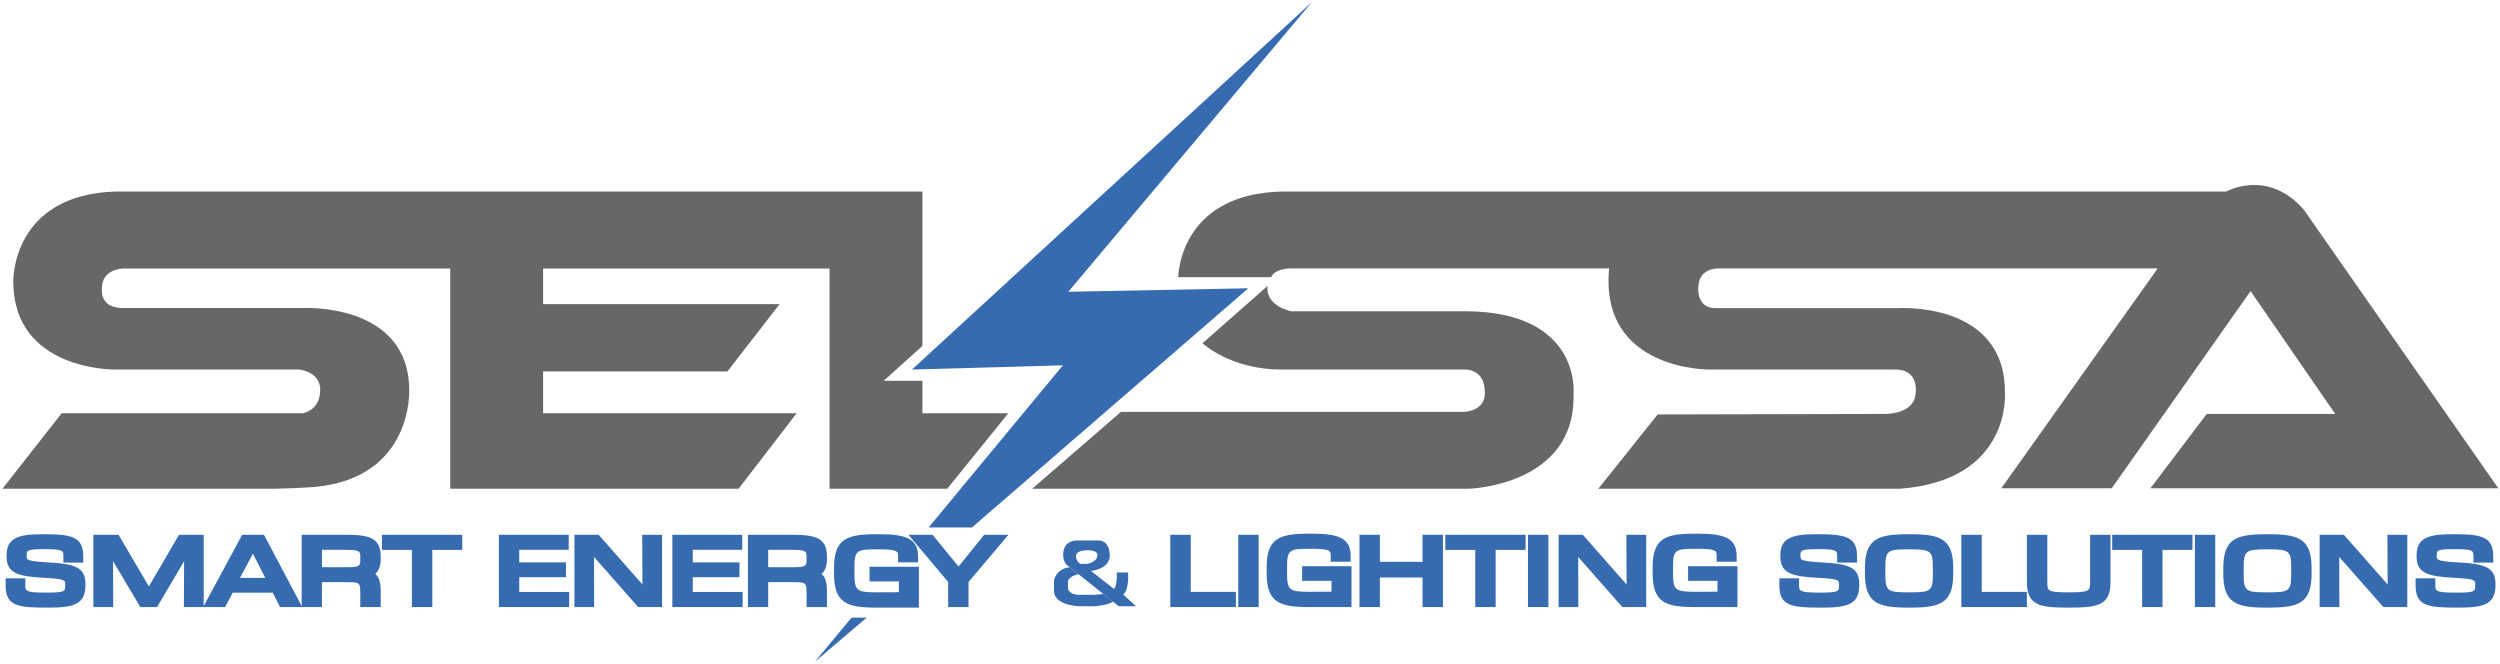
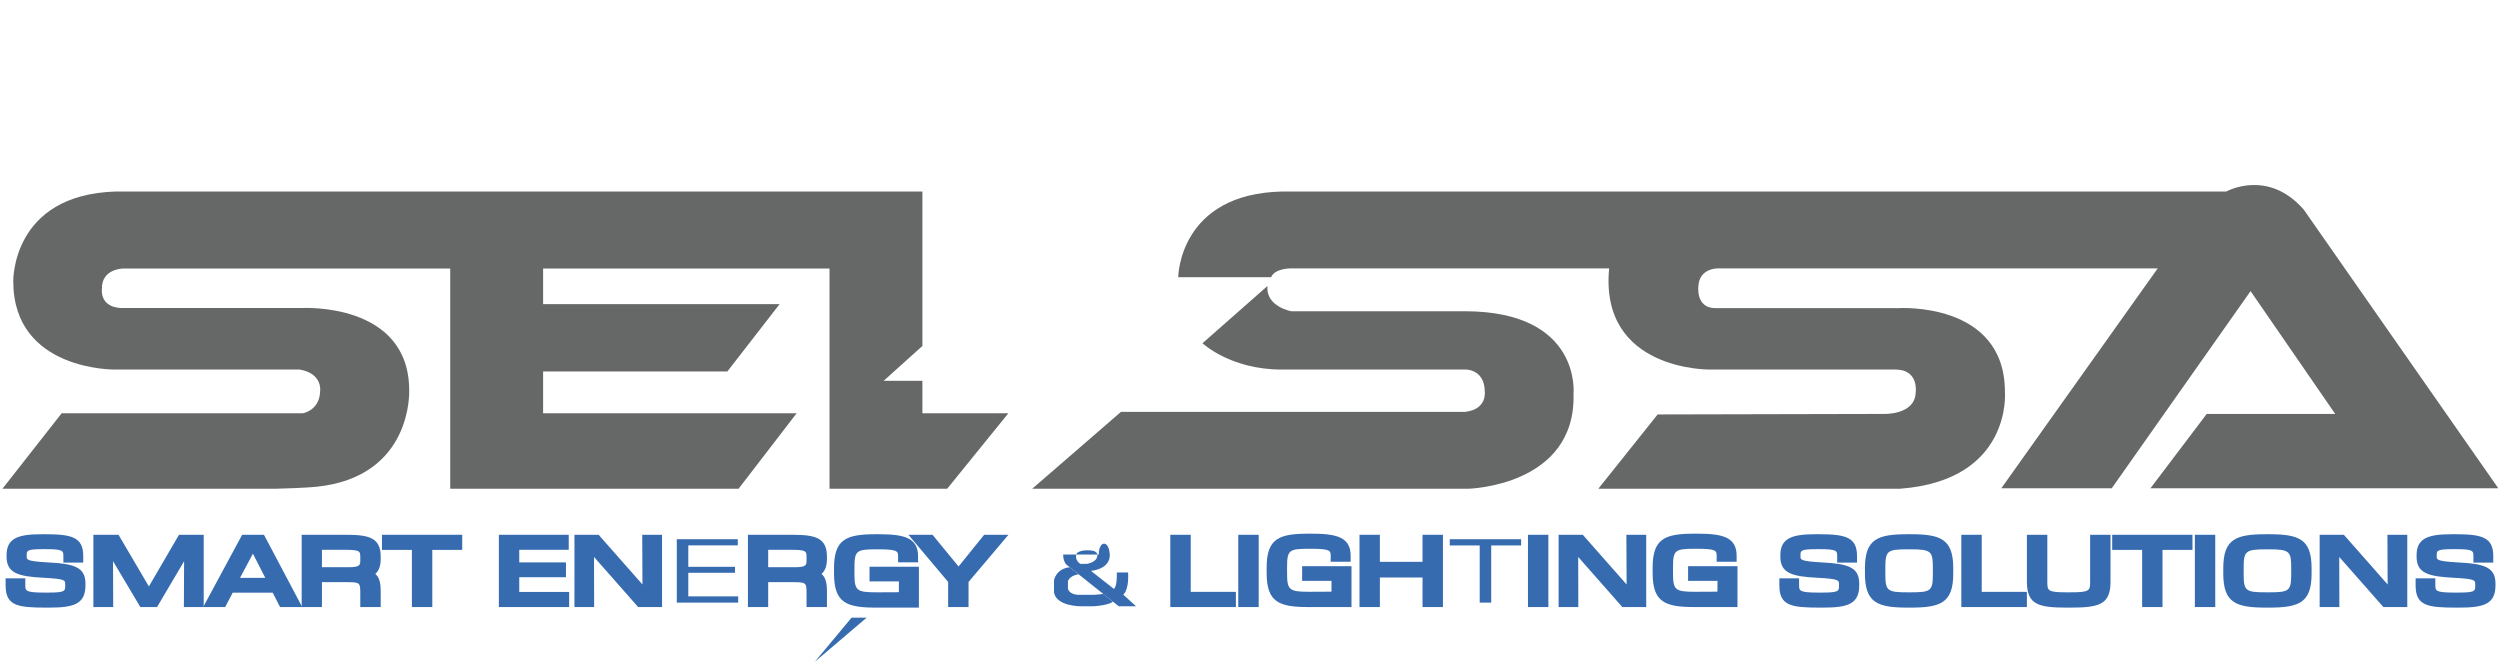
<svg xmlns="http://www.w3.org/2000/svg" width="870" height="231" viewBox="0 0 870 231" fill="none">
  <path d="M0.846 170.087L21.454 143.825H102.804H105.363C105.363 143.825 111.424 142.882 111.424 135.742C111.424 135.742 112.098 129.95 104.286 128.605H101.727H40.04C40.04 128.605 4.618 129.143 4.618 97.895C4.618 97.895 3.944 67.726 40.31 66.647H320.998V120.389L307.53 132.51H320.998V143.825H350.899L329.619 170.087H288.674V93.45H189.004V105.842H271.299L253.116 129.278H189.004V143.825H277.224L257.022 170.087H156.679V93.45H42.868C42.868 93.45 35.191 93.45 35.46 100.725C35.46 100.725 34.652 106.785 42.06 107.189H105.095C105.095 107.189 142.402 105.034 142.402 135.878C142.402 135.878 143.75 166.047 109.943 169.414C109.943 169.414 106.307 169.819 95.666 170.087H0.846Z" fill="#666767" />
  <path d="M441.095 99.512L418.467 119.445C418.467 119.445 428.164 128.604 445.944 128.604H510.234C510.234 128.604 516.699 128.604 516.699 136.325C516.699 136.325 517.598 142.432 509.875 143.329H390.094L359.204 170.088H510.954C510.954 170.088 548.486 169.19 547.587 137.044C547.587 137.044 550.46 108.49 510.055 108.312H449.355C449.355 108.312 440.376 106.694 441.095 99.512Z" fill="#666767" />
  <path d="M442.352 96.458H410.026C410.026 96.458 410.206 67.366 446.302 66.648H774.761C774.761 66.648 789.128 58.566 801.698 72.933L869.401 169.909H748.362L767.936 144.048H812.653L783.201 101.308L734.893 169.909H696.462L750.877 93.405H597.872C597.872 93.405 591.406 93.226 591.046 99.512C591.046 99.512 589.969 107.234 596.973 107.234H660.546C660.546 107.234 697.79 104.77 697.718 136.505C697.718 136.505 700.233 167.214 661.085 170.088H556.208L576.86 144.228L655.337 144.048C655.337 144.048 666.292 144.588 666.652 136.685C666.652 136.685 667.909 128.604 659.648 128.604H594.997C594.997 128.604 556.566 129.144 559.98 93.405H448.996C448.996 93.405 443.609 93.405 442.352 96.458Z" fill="#666767" />
-   <path d="M456.493 0.786L317.361 128.604L369.889 127.122L323.153 183.556H338.239L434.405 100.319L371.775 101.532L456.493 0.786Z" fill="#366BB0" />
  <path d="M296.35 214.939L283.556 230.293L301.604 214.939H296.35Z" fill="#366BB0" />
  <path d="M28.192 203.677C28.192 208.644 25.828 209.909 17.003 209.909H15.893C5.235 209.909 3.497 208.837 3.497 203.709V202.804H7.26V203.582C7.26 207.02 8.465 207.765 15.653 207.765H16.568C22.983 207.765 24.237 207.118 24.237 203.776V203.322C24.237 200.594 23.417 199.948 15.265 199.524C5.813 199.037 3.835 197.738 3.835 193.716V193.197C3.835 188.91 6.101 187.452 14.736 187.452H15.7C25.587 187.452 27.421 188.782 27.421 193.518V194.236H23.611V193.649C23.611 190.373 22.5 189.561 15.893 189.561H15.073C8.947 189.561 7.743 190.242 7.743 193.225V193.684C7.743 196.148 8.756 196.832 16.568 197.253C26.311 197.77 28.192 199.037 28.192 203.157V203.677Z" fill="#366BB0" />
  <path d="M25.108 192.691H25.872C25.821 191.41 25.559 190.461 24.022 189.842C24.614 190.515 24.986 191.437 25.108 192.691ZM7.159 189.893C5.381 190.662 5.381 191.847 5.381 193.199V193.718C5.381 195.089 5.381 196.143 7.381 196.883C6.597 196.163 6.194 195.149 6.194 193.682V193.223C6.194 191.726 6.535 190.657 7.159 189.893ZM24.645 199.922C25.439 200.675 25.781 201.757 25.781 203.325V203.775C25.781 205.55 25.369 206.757 24.594 207.575C26.514 206.841 26.645 205.565 26.645 203.675V203.159C26.645 201.721 26.645 200.666 24.645 199.922ZM5.049 204.343C5.069 205.951 5.27 206.997 7.027 207.614C6.274 206.877 5.842 205.831 5.742 204.343H5.049ZM17.008 211.449H15.892C5.993 211.449 1.953 210.751 1.953 203.711V201.259H8.807V203.581C8.807 205.61 8.807 206.223 15.65 206.223H16.565C22.686 206.223 22.686 205.706 22.686 203.775V203.325C22.686 201.927 22.686 201.454 15.189 201.067C6.265 200.606 2.285 199.435 2.285 193.718V193.199C2.285 187.069 6.666 185.909 14.737 185.909H15.701C25.057 185.909 28.966 186.963 28.966 193.515V195.777H22.062V193.651C22.062 191.697 22.062 191.105 15.892 191.105H15.078C9.289 191.105 9.289 191.637 9.289 193.223V193.682C9.289 194.737 9.289 195.315 16.646 195.713C25.881 196.205 29.741 197.345 29.741 203.159V203.675C29.741 210.287 25.63 211.449 17.008 211.449Z" fill="#366BB0" />
  <path d="M69.349 209.715H65.54L65.636 189.853H65.492L53.77 209.715H49.72L37.904 189.853H37.757L37.854 209.715H34.044V187.645H40.362L51.745 207.02H51.889L63.176 187.645H69.349V209.715Z" fill="#366BB0" />
  <path d="M64.059 189.19L61.627 193.375L64.099 189.19H64.059ZM35.589 208.173H36.302L36.211 189.19H35.589V208.173ZM50.593 208.173H50.703L50.422 207.801L39.307 189.19L50.593 208.173ZM67.085 208.173H67.798V189.19H67.124L67.184 189.863L67.085 208.173ZM70.892 211.258H63.989L64.069 195.31L54.653 211.258H48.843L39.327 195.27L39.398 211.258H32.494V186.105H41.247L51.809 204.083L62.29 186.105H70.892V211.258Z" fill="#366BB0" />
  <path d="M94.839 202.639L88.183 189.623H87.895L80.948 202.639H94.839ZM102.606 209.715H98.411L95.854 204.717H80.034L77.428 209.715H73.282L85.194 187.646H90.934L102.606 209.715Z" fill="#366BB0" />
  <path d="M83.525 201.098H92.318L88.017 192.678L83.525 201.098ZM75.868 208.174H76.49L78.57 204.183H78.379L86.379 189.19H86.118L75.868 208.174ZM99.353 208.174H100.046L89.997 189.19H89.705L97.362 204.183H97.313L99.353 208.174ZM105.171 211.258H97.463L94.912 206.259H80.972L78.359 211.258H70.702L84.269 186.104H91.856L92.298 186.923L105.171 211.258Z" fill="#366BB0" />
  <path d="M121.24 198.937C125.63 198.937 126.932 197.965 126.932 194.883V194.071C126.932 190.468 125.824 189.789 119.698 189.789H110.484V198.937H121.24ZM130.935 209.715H126.932V206.727C126.932 201.667 126.256 201.048 119.938 201.048H110.484V209.715H106.53V187.645H120.518C129.102 187.645 130.935 188.976 130.935 193.744V194.495C130.935 198.131 129.487 199.361 126.352 199.783V199.849C130.019 200.301 130.935 201.439 130.935 205.753V209.715Z" fill="#366BB0" />
  <path d="M112.035 197.395H121.241C125.381 197.395 125.381 196.605 125.381 194.883V194.069C125.381 191.748 125.381 191.329 119.693 191.329H112.035V197.395ZM127.079 189.788C127.983 190.652 128.477 191.988 128.477 194.069V194.883C128.477 196.108 128.275 197.079 127.894 197.837C128.979 197.375 129.391 196.48 129.391 194.496V193.748C129.391 191.808 129.391 190.485 127.079 189.788ZM108.075 208.173H108.939V189.191H108.075V208.173ZM128.477 208.173H129.391V205.756C129.391 202.687 128.999 201.937 127.491 201.591C128.205 202.676 128.477 204.3 128.477 206.725V208.173ZM132.486 211.257H125.381V206.725C125.381 202.591 125.381 202.591 119.934 202.591H112.035V211.257H104.981V186.104H120.517C128.627 186.104 132.486 187.245 132.486 193.748V194.496C132.486 196.888 131.883 198.6 130.597 199.727C131.963 200.857 132.486 202.727 132.486 205.756V211.257Z" fill="#366BB0" />
  <path d="M148.893 209.715H144.891V189.821H134.473V187.645H159.311V189.821H148.893V209.715Z" fill="#366BB0" />
  <path d="M146.435 208.173H147.349V189.191H146.435V208.173ZM150.444 211.257H143.339V191.365H132.928V186.104H160.856V191.365H150.444V211.257Z" fill="#366BB0" />
  <path d="M196.518 209.715H175.152V187.645H196.374V189.789H179.156V197.252H195.409V199.329H179.156V207.539H196.518V209.715Z" fill="#366BB0" />
  <path d="M176.703 208.173H177.608V189.191H176.703V208.173ZM198.068 211.257H173.608V186.104H197.917V191.329H180.703V195.712H196.953V200.872H180.703V205.997H198.068V211.257Z" fill="#366BB0" />
  <path d="M228.85 209.715H222.772L205.36 189.949H205.167L205.216 209.715H201.454V187.645H207.627L224.99 207.345H225.134L225.04 187.645H228.85V209.715Z" fill="#366BB0" />
  <path d="M203.003 208.173H203.667L203.616 189.191H203.003V208.173ZM223.464 208.173H223.665L206.752 189.191L223.464 208.173ZM226.68 208.173H227.303V189.191H226.589L226.68 208.173ZM230.397 211.257H222.077L206.721 193.823L206.761 211.257H199.908V186.104H208.319L223.575 203.4L223.493 186.104H230.397V211.257Z" fill="#366BB0" />
  <path d="M256.891 209.715H235.525V187.645H256.747V189.789H239.529V197.252H255.782V199.329H239.529V207.539H256.891V209.715Z" fill="#366BB0" />
-   <path d="M237.071 208.173H237.985V189.191H237.071V208.173ZM258.436 211.257H233.975V186.104H258.295V191.329H241.08V195.712H257.331V200.872H241.08V205.997H258.436V211.257Z" fill="#366BB0" />
  <path d="M276.535 198.937C280.925 198.937 282.227 197.965 282.227 194.883V194.071C282.227 190.468 281.118 189.789 274.991 189.789H265.779V198.937H276.535ZM286.23 209.715H282.227V206.727C282.227 201.667 281.551 201.048 275.233 201.048H265.779V209.715H261.825V187.645H275.813C284.397 187.645 286.23 188.976 286.23 193.744V194.495C286.23 198.131 284.782 199.361 281.647 199.783V199.849C285.314 200.301 286.23 201.439 286.23 205.753V209.715Z" fill="#366BB0" />
  <path d="M267.329 197.395H276.535C280.675 197.395 280.675 196.605 280.675 194.883V194.069C280.675 191.748 280.675 191.329 274.987 191.329H267.329V197.395ZM282.373 189.788C283.277 190.652 283.771 191.988 283.771 194.069V194.883C283.771 196.108 283.569 197.079 283.188 197.837C284.273 197.375 284.685 196.48 284.685 194.496V193.748C284.685 191.808 284.685 190.485 282.373 189.788ZM263.369 208.173H264.233V189.191H263.369V208.173ZM283.771 208.173H284.685V205.756C284.685 202.687 284.293 201.937 282.785 201.591C283.499 202.676 283.771 204.3 283.771 206.725V208.173ZM287.78 211.257H280.675V206.725C280.675 202.591 280.675 202.591 275.228 202.591H267.329V211.257H260.275V186.104H275.811C283.921 186.104 287.78 187.245 287.78 193.748V194.496C287.78 196.888 287.177 198.6 285.891 199.727C287.257 200.857 287.78 202.727 287.78 205.756V211.257Z" fill="#366BB0" />
  <path d="M304.865 209.909C294.254 209.909 291.794 208.058 291.794 199.589V197.706C291.794 189.043 294.64 187.451 304.912 187.451H305.781C315.38 187.451 317.936 188.943 317.936 193.617V194.137H314.078V193.683C314.078 190.402 312.629 189.623 305.732 189.623H305.009C297.292 189.623 295.798 190.567 295.798 197.738V199.589C295.798 206.599 297.389 207.67 305.009 207.67H305.732C309.698 207.67 314.332 207.627 314.332 207.627C314.332 207.627 314.366 204.585 314.366 202.77V200.787H304.142V198.777H318.226V202.478V209.909H305.732H304.865Z" fill="#366BB0" />
  <path d="M315.557 192.596H316.351C316.241 191.52 315.849 190.656 314.502 190.039C315.065 190.672 315.417 191.502 315.557 192.596ZM296.222 190.088C293.901 191.235 293.337 193.475 293.337 197.707V199.591C293.337 203.856 293.759 206.183 296.443 207.344C294.886 205.947 294.251 203.566 294.251 199.591V197.736C294.251 193.867 294.805 191.507 296.222 190.088ZM315.869 208.363H316.682V200.319H315.918V202.771C315.918 204.595 315.878 207.646 315.878 207.646L315.869 208.363ZM319.778 211.45H304.863C294.554 211.45 290.242 209.8 290.242 199.591V197.707C290.242 187.547 294.574 185.908 304.915 185.908H305.779C314.663 185.908 319.486 187.134 319.486 193.616V195.68H312.531V193.682C312.531 191.902 312.531 191.164 305.729 191.164H305.005C297.919 191.164 297.347 191.656 297.347 197.736V199.591C297.347 205.514 298.061 206.127 305.005 206.127H305.729C308.281 206.127 311.115 206.108 312.803 206.092C312.813 205.078 312.823 203.746 312.823 202.771V202.33H302.593V197.235H319.778V211.45Z" fill="#366BB0" />
  <path d="M335.509 209.715H331.508V201.959L319.448 187.645H323.789L333.533 199.523H333.628L343.226 187.645H347.616L335.509 201.959V209.715Z" fill="#366BB0" />
  <path d="M343.956 189.19L337.072 197.711L344.288 189.19H343.956ZM333.052 208.173H333.958V201.389L334.239 201.067H332.892L332.339 200.505L323.054 189.19H322.762L333.052 201.394V208.173ZM337.052 211.258H329.958V202.519L316.13 186.105H324.52L333.575 197.138L342.49 186.105H350.94L337.052 202.525V211.258Z" fill="#366BB0" />
  <path d="M428.547 209.715H408.82V187.645H412.824V207.511H428.547V209.715Z" fill="#366BB0" />
  <path d="M410.363 208.173H411.277V189.191H410.363V208.173ZM430.091 211.257H407.268V186.104H414.373V205.968H430.091V211.257Z" fill="#366BB0" />
  <path d="M436.471 209.715H432.468V187.645H436.471V209.715Z" fill="#366BB0" />
  <path d="M434.009 208.173H434.924V189.191H434.009V208.173ZM438.02 211.257H430.915V186.104H438.02V211.257Z" fill="#366BB0" />
  <path d="M500.595 209.715H496.592V199.428H478.65V209.715H474.646V187.645H478.65V197.059H496.592V187.645H500.595V209.715Z" fill="#366BB0" />
  <path d="M476.197 208.173H477.101V189.191H476.197V208.173ZM498.136 208.173H499.051V189.191H498.136V208.173ZM502.145 211.257H495.04V200.972H480.196V211.257H473.103V186.104H480.196V195.516H495.04V186.104H502.145V211.257Z" fill="#366BB0" />
  <path d="M518.94 209.715H514.937V189.821H504.52V187.645H529.357V189.821H518.94V209.715Z" fill="#366BB0" />
-   <path d="M516.485 208.173H517.391V189.191H516.485V208.173ZM520.485 211.257H513.391V191.365H502.969V186.104H530.907V191.365H520.485V211.257Z" fill="#366BB0" />
  <path d="M537.284 209.715H533.28V187.645H537.284V209.715Z" fill="#366BB0" />
  <path d="M534.825 208.173H535.741V189.191H534.825V208.173ZM538.836 211.257H531.731V186.104H538.836V211.257Z" fill="#366BB0" />
  <path d="M571.34 209.715H565.263L547.851 189.949H547.656L547.705 209.715H543.944V187.645H550.117L567.48 207.345H567.627L567.531 187.645H571.34V209.715Z" fill="#366BB0" />
  <path d="M545.488 208.173H546.162L546.112 189.191H545.488V208.173ZM565.96 208.173H566.15L549.238 189.191L565.96 208.173ZM569.176 208.173H569.788V189.191H569.074L569.176 208.173ZM572.883 211.257H564.572L549.218 193.827L549.256 211.257H542.394V186.104H550.815L566.06 203.405L565.979 186.104H572.883V211.257Z" fill="#366BB0" />
  <path d="M645.467 203.677C645.467 208.644 643.105 209.909 634.278 209.909H633.169C622.51 209.909 620.773 208.837 620.773 203.709V202.804H624.535V203.582C624.535 207.02 625.741 207.765 632.929 207.765H633.843C640.258 207.765 641.513 207.118 641.513 203.776V203.322C641.513 200.594 640.693 199.948 632.542 199.524C623.089 199.037 621.11 197.738 621.11 193.716V193.197C621.11 188.91 623.378 187.452 632.011 187.452H632.975C642.863 187.452 644.697 188.782 644.697 193.518V194.236H640.886V193.649C640.886 190.373 639.775 189.561 633.169 189.561H632.349C626.222 189.561 625.018 190.242 625.018 193.225V193.684C625.018 196.148 626.031 196.832 633.843 197.253C643.586 197.77 645.467 199.037 645.467 203.157V203.677Z" fill="#366BB0" />
  <path d="M642.385 192.691H643.149C643.099 191.41 642.837 190.461 641.301 189.842C641.893 190.515 642.264 191.437 642.385 192.691ZM624.437 189.898C622.659 190.662 622.659 191.847 622.659 193.199V193.718C622.659 195.089 622.659 196.143 624.668 196.883C623.875 196.163 623.472 195.149 623.472 193.682V193.223C623.472 191.726 623.813 190.657 624.437 189.898ZM641.923 199.922C642.717 200.675 643.059 201.757 643.059 203.325V203.775C643.059 205.546 642.647 206.757 641.872 207.575C643.793 206.835 643.923 205.559 643.923 203.675V203.159C643.923 201.726 643.923 200.666 641.923 199.922ZM622.316 204.343C622.337 205.957 622.537 207.002 624.305 207.619C623.553 206.882 623.121 205.835 623.021 204.343H622.316ZM634.276 211.449H633.171C623.261 211.449 619.221 210.751 619.221 203.711V201.259H626.085V203.581C626.085 205.61 626.085 206.223 632.928 206.223H633.844C639.964 206.223 639.964 205.706 639.964 203.775V203.325C639.964 201.927 639.964 201.454 632.457 201.067C623.543 200.606 619.564 199.435 619.564 193.718V193.199C619.564 187.069 623.945 185.909 632.015 185.909H632.979C642.336 185.909 646.245 186.963 646.245 193.515V195.777H639.341V193.651C639.341 191.697 639.341 191.105 633.171 191.105H632.347C626.568 191.105 626.568 191.637 626.568 193.223V193.682C626.568 194.737 626.568 195.315 633.924 195.713C643.159 196.205 647.019 197.345 647.019 203.159V203.675C647.019 210.287 642.908 211.449 634.276 211.449Z" fill="#366BB0" />
  <path d="M654.551 199.589C654.551 206.666 656.047 207.671 663.956 207.671H664.825C672.687 207.671 674.183 206.666 674.183 199.589V197.738C674.183 190.663 672.687 189.623 664.825 189.623H663.956C656.047 189.623 654.551 190.663 654.551 197.738V199.589ZM650.549 197.738C650.549 189.27 653.104 187.451 663.909 187.451H664.825C675.629 187.451 678.185 189.27 678.185 197.738V199.622C678.185 208.091 675.629 209.909 664.825 209.909H663.909C653.104 209.909 650.549 208.091 650.549 199.622V197.738Z" fill="#366BB0" />
  <path d="M663.952 191.164C656.687 191.164 656.103 191.656 656.103 197.737V199.591C656.103 205.64 656.687 206.128 663.952 206.128H664.825C672.052 206.128 672.635 205.64 672.635 199.591V197.737C672.635 191.908 672.201 191.164 664.825 191.164H663.952ZM673.811 190.169C675.188 191.596 675.729 193.937 675.729 197.737V199.591C675.729 203.475 675.156 205.832 673.7 207.244C676.232 206.047 676.635 203.741 676.635 199.621V197.737C676.635 193.677 676.243 191.38 673.811 190.169ZM654.948 190.159C652.485 191.36 652.093 193.661 652.093 197.737V199.621C652.093 203.761 652.495 206.063 655.057 207.253C653.581 205.847 653.008 203.489 653.008 199.591V197.737C653.008 193.928 653.561 191.58 654.948 190.159ZM664.825 211.449H663.912C653.4 211.449 648.999 209.805 648.999 199.621V197.737C648.999 187.552 653.4 185.909 663.912 185.909H664.825C675.337 185.909 679.729 187.552 679.729 197.737V199.621C679.729 209.805 675.337 211.449 664.825 211.449Z" fill="#366BB0" />
  <path d="M703.813 209.715H684.086V187.645H688.09V207.511H703.813V209.715Z" fill="#366BB0" />
  <path d="M685.639 208.173H686.544V189.191H685.639V208.173ZM705.356 211.257H682.543V186.104H689.639V205.968H705.356V211.257Z" fill="#366BB0" />
  <path d="M719.503 209.909C709.181 209.909 706.915 208.805 706.915 202.545V187.646H710.919V202.318C710.919 207.086 712.364 207.67 719.407 207.67H720.323C727.364 207.67 728.908 207.086 728.908 202.318V187.646H732.912V202.545C732.912 208.805 730.548 209.909 720.225 209.909H719.503Z" fill="#366BB0" />
  <path d="M730.46 189.19V202.319C730.46 204.993 729.846 206.63 728.701 207.635C731.193 206.83 731.364 205.278 731.364 202.546V189.19H730.46ZM708.461 189.19V202.546C708.461 205.325 708.612 206.867 711.074 207.655C709.908 206.646 709.376 204.997 709.376 202.319V189.19H708.461ZM720.229 211.449H719.505C709.677 211.449 705.366 210.609 705.366 202.546V186.105H712.47V202.319C712.47 205.619 712.47 206.127 719.405 206.127H720.32C727.364 206.127 727.364 205.546 727.364 202.319V186.105H734.458V202.546C734.458 210.609 730.117 211.449 720.229 211.449Z" fill="#366BB0" />
  <path d="M751.014 209.715H747.012V189.821H736.594V187.645H761.434V189.821H751.014V209.715Z" fill="#366BB0" />
  <path d="M748.559 208.173H749.463V189.191H748.559V208.173ZM752.557 211.257H745.464V191.365H735.041V186.104H762.979V191.365H752.557V211.257Z" fill="#366BB0" />
  <path d="M769.36 209.715H765.357V187.645H769.36V209.715Z" fill="#366BB0" />
  <path d="M766.909 208.173H767.813V189.191H766.909V208.173ZM770.908 211.257H763.815V186.104H770.908V211.257Z" fill="#366BB0" />
  <path d="M779.253 199.589C779.253 206.666 780.749 207.671 788.658 207.671H789.527C797.39 207.671 798.886 206.666 798.886 199.589V197.738C798.886 190.663 797.39 189.623 789.527 189.623H788.658C780.749 189.623 779.253 190.663 779.253 197.738V199.589ZM775.251 197.738C775.251 189.27 777.806 187.451 788.611 187.451H789.527C800.333 187.451 802.887 189.27 802.887 197.738V199.622C802.887 208.091 800.333 209.909 789.527 209.909H788.611C777.806 209.909 775.251 208.091 775.251 199.622V197.738Z" fill="#366BB0" />
  <path d="M788.655 191.164C781.23 191.164 780.796 191.908 780.796 197.737V199.591C780.796 205.64 781.38 206.128 788.655 206.128H789.53C796.755 206.128 797.339 205.64 797.339 199.591V197.737C797.339 191.908 796.906 191.164 789.53 191.164H788.655ZM798.515 190.169C799.891 191.596 800.434 193.937 800.434 197.737V199.591C800.434 203.475 799.86 205.832 798.404 207.244C800.936 206.047 801.339 203.741 801.339 199.621V197.737C801.339 193.677 800.947 191.38 798.515 190.169ZM779.631 190.164C777.188 191.369 776.796 193.672 776.796 197.737V199.621C776.796 203.751 777.199 206.052 779.751 207.248C778.275 205.841 777.702 203.48 777.702 199.591V197.737C777.702 193.932 778.244 191.591 779.631 190.164ZM789.53 211.449H788.616C778.104 211.449 773.702 209.805 773.702 199.621V197.737C773.702 187.552 778.104 185.909 788.616 185.909H789.53C800.042 185.909 804.434 187.552 804.434 197.737V199.621C804.434 209.805 800.042 211.449 789.53 211.449Z" fill="#366BB0" />
  <path d="M836.185 209.715H830.108L812.696 189.949H812.501L812.55 209.715H808.789V187.645H814.962L832.325 207.345H832.472L832.376 187.645H836.185V209.715Z" fill="#366BB0" />
  <path d="M810.332 208.173H811.005L810.956 189.191H810.332V208.173ZM830.804 208.173H830.993L814.081 189.191L830.804 208.173ZM834.019 208.173H834.641V189.191H833.917L834.019 208.173ZM837.737 211.257H829.416L814.061 193.827L814.1 211.257H807.237V186.104H815.659L830.904 203.405L830.823 186.104H837.737V211.257Z" fill="#366BB0" />
  <path d="M866.878 203.677C866.878 208.644 864.515 209.909 855.688 209.909H854.58C843.92 209.909 842.183 208.837 842.183 203.709V202.804H845.947V203.582C845.947 207.02 847.151 207.765 854.339 207.765H855.254C861.67 207.765 862.923 207.118 862.923 203.776V203.322C862.923 200.594 862.104 199.948 853.952 199.524C844.5 199.037 842.52 197.738 842.52 193.716V193.197C842.52 188.91 844.788 187.452 853.422 187.452H854.387C864.274 187.452 866.108 188.782 866.108 193.518V194.236H862.296V193.649C862.296 190.373 861.186 189.561 854.58 189.561H853.76C847.634 189.561 846.428 190.242 846.428 193.225V193.684C846.428 196.148 847.443 196.832 855.254 197.253C864.998 197.77 866.878 199.037 866.878 203.157V203.677Z" fill="#366BB0" />
  <path d="M863.796 192.691H864.558C864.509 191.41 864.248 190.461 862.71 189.842C863.304 190.515 863.674 191.437 863.796 192.691ZM845.848 189.898C844.068 190.662 844.068 191.847 844.068 193.199V193.718C844.068 195.089 844.068 196.143 846.078 196.883C845.284 196.163 844.882 195.149 844.882 193.682V193.223C844.882 191.726 845.224 190.657 845.848 189.898ZM863.333 199.922C864.117 200.675 864.469 201.757 864.469 203.325V203.775C864.469 205.546 864.056 206.757 863.282 207.575C865.202 206.835 865.333 205.559 865.333 203.675V203.159C865.333 201.721 865.333 200.666 863.333 199.922ZM843.726 204.343C843.746 205.957 843.948 207.002 845.716 207.619C844.962 206.882 844.53 205.835 844.43 204.343H843.726ZM855.685 211.449H854.58C844.67 211.449 840.632 210.751 840.632 203.711V201.259H847.494V203.581C847.494 205.61 847.494 206.223 854.338 206.223H855.254C861.374 206.223 861.374 205.706 861.374 203.775V203.325C861.374 201.927 861.374 201.454 853.866 201.067C844.953 200.606 840.973 199.435 840.973 193.718V193.199C840.973 187.069 845.354 185.909 853.425 185.909H854.389C863.745 185.909 867.656 186.963 867.656 193.515V195.777H860.75V193.651C860.75 191.697 860.75 191.105 854.58 191.105H853.757C847.978 191.105 847.978 191.637 847.978 193.223V193.682C847.978 194.737 847.978 195.315 855.333 195.713C864.569 196.205 868.429 197.345 868.429 203.159V203.675C868.429 210.287 864.318 211.449 855.685 211.449Z" fill="#366BB0" />
-   <path d="M375.906 196.217H378.195C378.195 196.217 381.742 195.768 381.878 193.344C381.878 193.344 382.506 191.323 377.971 191.503C377.971 191.503 374.515 191.592 374.515 193.253C374.515 193.253 374.02 194.869 375.906 196.217ZM389.33 210.988L370.967 196.352C370.967 196.352 369.98 195.229 369.98 192.984C369.98 192.984 369.711 188.271 374.604 188.091H382.371C382.371 188.091 385.874 187.821 386.187 192.851C386.187 192.851 386.992 197.731 379.654 198.68L387.624 204.927C387.624 204.927 388.791 204.433 388.656 199.225H392.563C392.563 199.225 393.1 204.792 390.902 206.948L395.346 210.988H389.33Z" fill="#366BB0" />
+   <path d="M375.906 196.217H378.195C378.195 196.217 381.742 195.768 381.878 193.344C381.878 193.344 382.506 191.323 377.971 191.503C377.971 191.503 374.515 191.592 374.515 193.253C374.515 193.253 374.02 194.869 375.906 196.217ZM389.33 210.988L370.967 196.352C370.967 196.352 369.98 195.229 369.98 192.984H382.371C382.371 188.091 385.874 187.821 386.187 192.851C386.187 192.851 386.992 197.731 379.654 198.68L387.624 204.927C387.624 204.927 388.791 204.433 388.656 199.225H392.563C392.563 199.225 393.1 204.792 390.902 206.948L395.346 210.988H389.33Z" fill="#366BB0" />
  <path d="M375.381 199.87C375.381 199.87 372.449 200.123 371.641 202.232V204.791C371.641 204.791 371.775 206.678 374.963 206.992H380.71C380.71 206.992 383.286 206.812 383.95 206.7L387.285 209.358C387.285 209.358 386.231 210.583 380.575 210.988H376.219C376.219 210.988 367.645 211.078 366.793 206.183V201.963C366.793 201.963 367.414 197.919 372.289 197.404L375.381 199.87Z" fill="#366BB0" />
  <path d="M455.413 209.715C444.802 209.715 442.342 207.864 442.342 199.396V197.512C442.342 188.849 445.187 187.257 455.459 187.257H456.329C465.929 187.257 468.483 188.749 468.483 193.423V193.943H464.626V193.489C464.626 190.208 463.177 189.429 456.279 189.429H455.557C447.839 189.429 446.346 190.373 446.346 197.544V199.396C446.346 206.405 447.937 207.476 455.557 207.476H456.279C460.247 207.476 464.879 207.433 464.879 207.433C464.879 207.433 464.914 204.392 464.914 202.576V200.595H454.69V198.583H468.774V202.284V209.715H456.279H455.413Z" fill="#366BB0" />
  <path d="M466.108 192.4H466.892C466.781 191.329 466.389 190.472 465.063 189.858C465.616 190.485 465.968 191.31 466.108 192.4ZM446.772 189.898C444.452 191.038 443.888 193.274 443.888 197.51V199.394C443.888 203.66 444.311 205.986 446.993 207.152C445.436 205.757 444.803 203.374 444.803 199.394V197.545C444.803 193.672 445.356 191.316 446.772 189.898ZM466.419 208.173H467.224V200.129H466.46V202.576C466.46 204.394 466.429 207.449 466.429 207.449L466.419 208.173ZM470.319 211.258H455.415C445.104 211.258 440.793 209.61 440.793 199.394V197.51C440.793 187.356 445.115 185.717 455.456 185.717H456.329C465.213 185.717 470.027 186.944 470.027 193.426V195.485H463.083V193.49C463.083 191.712 463.083 190.974 456.28 190.974H455.556C448.471 190.974 447.899 191.466 447.899 197.545V199.394C447.899 205.324 448.612 205.937 455.556 205.937H456.28C458.832 205.937 461.667 205.917 463.355 205.902C463.364 204.881 463.364 203.55 463.364 202.576V202.138H453.144V197.042H470.319V211.258Z" fill="#366BB0" />
  <path d="M589.729 209.715C579.118 209.715 576.658 207.864 576.658 199.396V197.512C576.658 188.849 579.504 187.257 589.776 187.257H590.645C600.245 187.257 602.8 188.749 602.8 193.423V193.943H598.942V193.489C598.942 190.208 597.493 189.429 590.596 189.429H589.873C582.156 189.429 580.662 190.373 580.662 197.544V199.396C580.662 206.405 582.253 207.476 589.873 207.476H590.596C594.564 207.476 599.196 207.433 599.196 207.433C599.196 207.433 599.23 204.392 599.23 202.576V200.595H589.005V198.583H603.09V202.284V209.715H590.596H589.729Z" fill="#366BB0" />
  <path d="M600.419 192.4H601.213C601.103 191.329 600.701 190.461 599.363 189.848C599.927 190.481 600.279 191.31 600.419 192.4ZM581.083 189.904C578.773 191.048 578.21 193.285 578.21 197.51V199.394C578.21 203.656 578.621 205.982 581.294 207.152C579.747 205.752 579.114 203.37 579.114 199.394V197.545C579.114 193.682 579.667 191.32 581.083 189.904ZM600.73 208.173H601.545V200.129H600.781V202.576C600.781 204.4 600.741 207.454 600.741 207.454L600.73 208.173ZM604.639 211.258H589.726C579.426 211.258 575.114 209.61 575.114 199.394V197.51C575.114 187.356 579.437 185.717 589.777 185.717H590.651C599.535 185.717 604.349 186.944 604.349 193.426V195.485H597.394V193.49C597.394 191.712 597.394 190.974 590.601 190.974H589.878C582.782 190.974 582.21 191.466 582.21 197.545V199.394C582.21 205.324 582.923 205.937 589.878 205.937H590.601C593.154 205.937 595.977 205.917 597.666 205.902C597.675 204.881 597.685 203.55 597.685 202.576V202.138H587.455V197.042H604.639V211.258Z" fill="#366BB0" />
</svg>